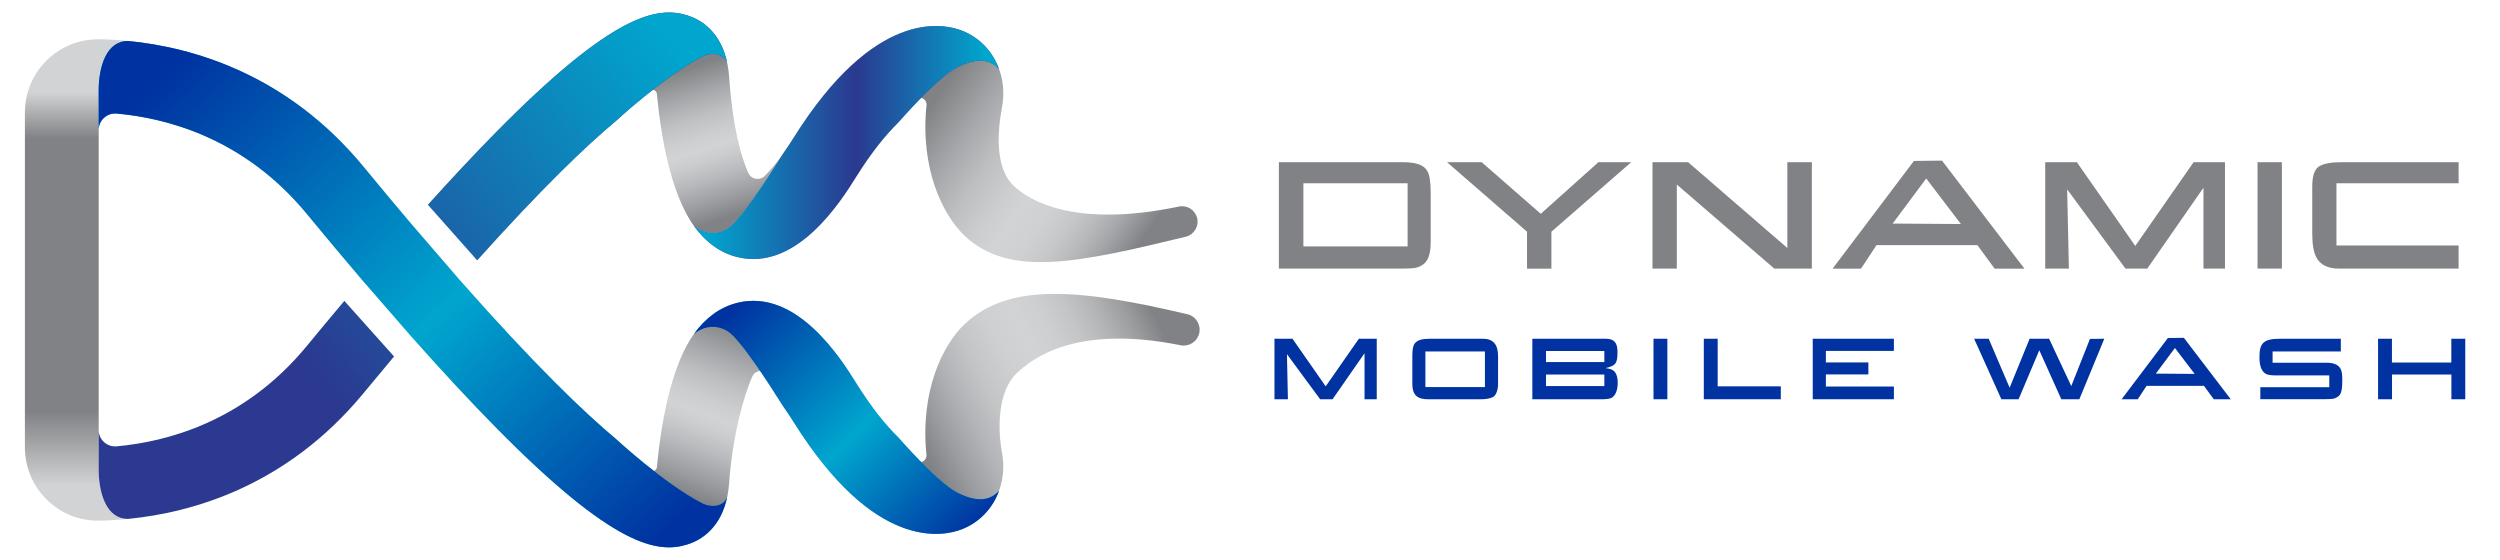
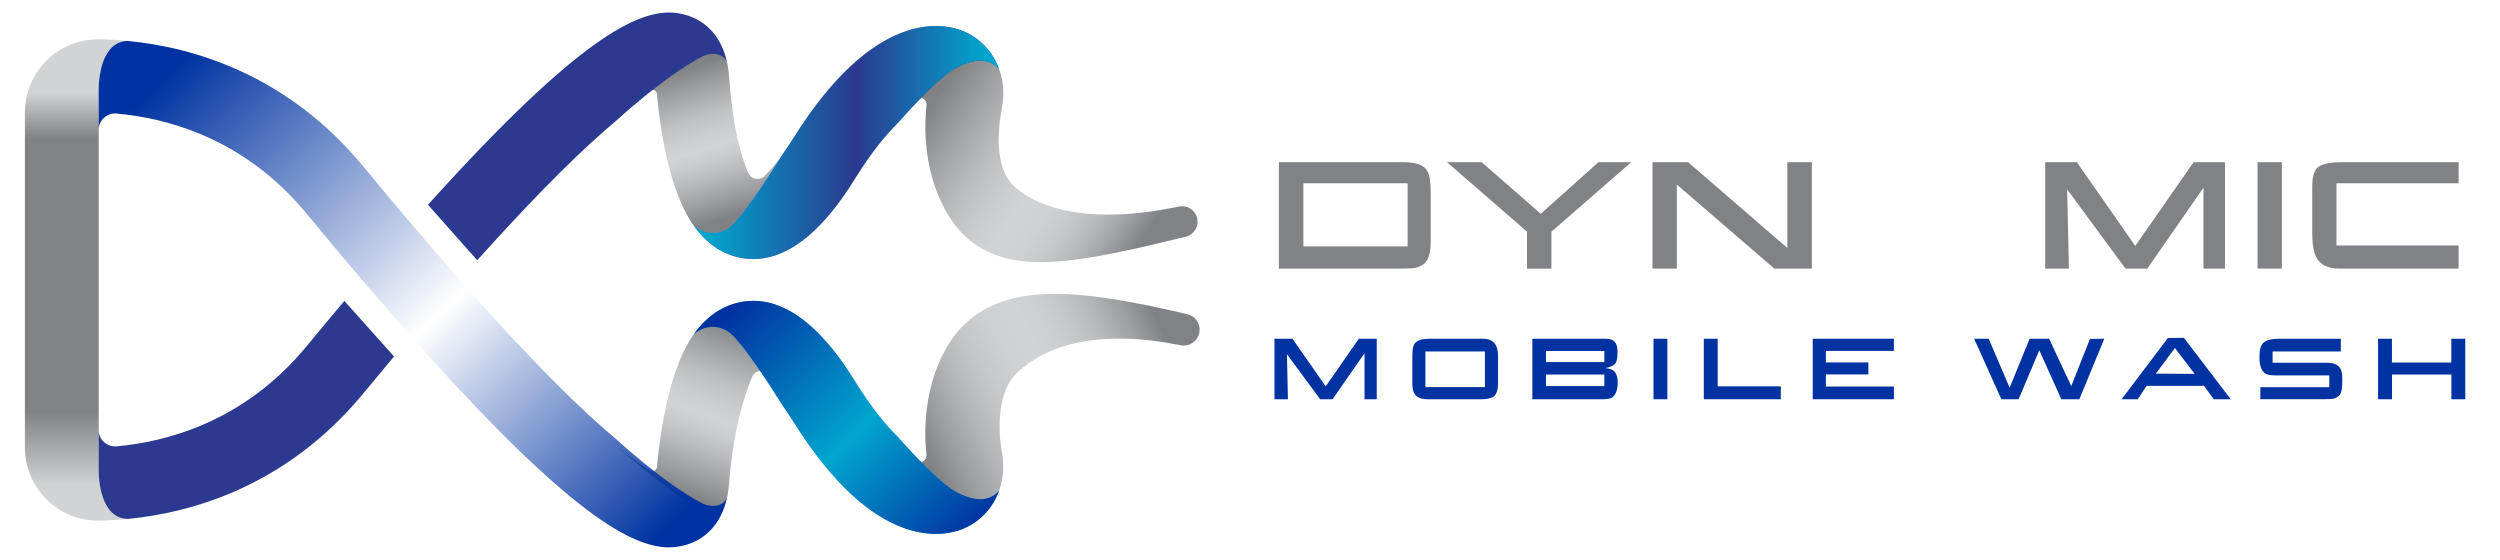
<svg xmlns="http://www.w3.org/2000/svg" version="1.1" id="Layer_1" x="0px" y="0px" viewBox="0 0 650.59 145.8" style="enable-background:new 0 0 650.59 145.8;" xml:space="preserve">
  <style type="text/css">
	.st0{fill:url(#SVGID_1_);}
	.st1{fill:url(#SVGID_2_);}
	.st2{fill:url(#SVGID_3_);}
	.st3{fill:#2B3990;}
	.st4{fill:url(#SVGID_4_);}
	.st5{fill:#00A6CE;}
	.st6{fill:url(#SVGID_5_);}
	.st7{fill:url(#SVGID_6_);}
	.st8{fill:none;}
	.st9{fill:url(#SVGID_7_);}
	.st10{fill:url(#SVGID_8_);}
	.st11{fill:#808285;}
	.st12{fill:#0033A1;}
	.st13{fill:url(#SVGID_9_);}
	.st14{fill:url(#SVGID_10_);}
</style>
  <g>
    <linearGradient id="SVGID_1_" gradientUnits="userSpaceOnUse" x1="191.945" y1="84.925" x2="175.622" y2="128.064">
      <stop offset="0" style="stop-color:#808285" />
      <stop offset="0.026" style="stop-color:#86888A" />
      <stop offset="0.181" style="stop-color:#A5A7AA" />
      <stop offset="0.322" style="stop-color:#BDBFC1" />
      <stop offset="0.443" style="stop-color:#CCCDCF" />
      <stop offset="0.531" style="stop-color:#D1D3D4" />
      <stop offset="0.608" style="stop-color:#CACCCE" />
      <stop offset="0.73" style="stop-color:#B7B9BC" />
      <stop offset="0.881" style="stop-color:#9A9C9F" />
      <stop offset="1" style="stop-color:#808285" />
    </linearGradient>
    <path class="st0" d="M190.36,83.5c3.15,1.9,10.59,13.36,14.55,19.7c-1.99-2.82-3.64-4.72-4.91-5.97c-1.3-1.27-3.49-0.87-4.24,0.79   c-1.9,4.19-5.13,14.89-6,27.59c-0.08,1.15-0.23,2.21-0.42,3.21c-0.5,2.95-3.99,5.19-6.73,3.77c-9.86-5.13-22.27-16.63-22.28-16.65   c3.8,3.16,6.67,5.21,8.79,6.52c0.76,0.47,1.75-0.03,1.83-0.92c1.42-15.02,4.64-27.69,9.61-34.6   C182.11,85.53,186.63,81.24,190.36,83.5z" />
    <linearGradient id="SVGID_2_" gradientUnits="userSpaceOnUse" x1="176.759" y1="18.411" x2="189.138" y2="56.64">
      <stop offset="0" style="stop-color:#808285" />
      <stop offset="0.026" style="stop-color:#86888A" />
      <stop offset="0.181" style="stop-color:#A5A7AA" />
      <stop offset="0.322" style="stop-color:#BDBFC1" />
      <stop offset="0.443" style="stop-color:#CCCDCF" />
      <stop offset="0.531" style="stop-color:#D1D3D4" />
      <stop offset="0.608" style="stop-color:#CACCCE" />
      <stop offset="0.73" style="stop-color:#B7B9BC" />
      <stop offset="0.881" style="stop-color:#9A9C9F" />
      <stop offset="1" style="stop-color:#808285" />
    </linearGradient>
    <path class="st1" d="M189.34,59.54c3.15-1.9,10.59-13.36,14.55-19.7c-1.99,2.82-3.64,4.72-4.91,5.97c-1.3,1.27-3.49,0.87-4.24-0.79   c-1.9-4.19-4.12-12.22-4.98-24.92c-0.08-1.15-0.23-2.21-0.42-3.21c-0.5-2.95-3.99-4.89-6.73-3.47   c-9.86,5.13-22.27,16.63-22.28,16.65c3.8-3.16,6.67-5.21,8.79-6.52c0.76-0.47,1.75,0.03,1.83,0.92c1.42,15.02,4.64,27.39,9.61,34.3   C182.11,60.17,185.62,61.79,189.34,59.54z" />
    <g>
      <linearGradient id="SVGID_3_" gradientUnits="userSpaceOnUse" x1="240.886" y1="29.346" x2="294.513" y2="66.417">
        <stop offset="0" style="stop-color:#808285" />
        <stop offset="0.026" style="stop-color:#86888A" />
        <stop offset="0.181" style="stop-color:#A5A7AA" />
        <stop offset="0.322" style="stop-color:#BDBFC1" />
        <stop offset="0.443" style="stop-color:#CCCDCF" />
        <stop offset="0.531" style="stop-color:#D1D3D4" />
        <stop offset="0.633" style="stop-color:#CED0D2" />
        <stop offset="0.724" style="stop-color:#C5C7C9" />
        <stop offset="0.81" style="stop-color:#B6B8BA" />
        <stop offset="0.895" style="stop-color:#A1A3A6" />
        <stop offset="0.976" style="stop-color:#888A8D" />
        <stop offset="1" style="stop-color:#808285" />
      </linearGradient>
      <path class="st2" d="M311.54,56.74c-0.51-2.1-2.6-3.43-4.71-2.99c-27.64,5.76-39.28-1.83-43.01-5.37    c-5-4.74-4.23-14.25-3.04-20.56c0.65-3.47,0.31-6.85-0.79-9.87c-1.8-1.9-4.68-5.83-10.68-2.87c-4.2,2.07-11.32,9.71-15.58,14.55    c1.76-1.72,3.34-3,4.68-3.91c1.22-0.82,2.85,0.19,2.7,1.66c-1.7,16.58,4.26,28.59,9.89,33.94c11.6,11.01,29.48,7.09,57.57,0.29    C310.73,61.08,312.06,58.9,311.54,56.74L311.54,56.74z" />
      <path class="st3" d="M249.3,17.41c6.01-2.96,8.89-1.35,10.68,0.55c-1.64-4.5-5.02-8.18-9.69-10c-4.97-1.94-22.79-5.66-43.74,27.87    c-0.95,1.52-1.83,2.83-2.66,4c-3.97,6.34-11.41,17.8-14.55,19.7c-3.73,2.26-7.24,0.63-8.78-0.78c3.09,4.29,6.85,7.02,11.28,8.13    c15.51,3.89,27.17-14.76,30.99-20.88c4.09-6.54,7.78-11.01,10.89-14.06C237.99,27.11,245.1,19.48,249.3,17.41z" />
    </g>
    <g>
      <linearGradient id="SVGID_4_" gradientUnits="userSpaceOnUse" x1="238.881" y1="114.573" x2="300.91" y2="83.02">
        <stop offset="0" style="stop-color:#808285" />
        <stop offset="0.106" style="stop-color:#9B9DA0" />
        <stop offset="0.214" style="stop-color:#B2B4B7" />
        <stop offset="0.322" style="stop-color:#C3C5C7" />
        <stop offset="0.428" style="stop-color:#CECFD1" />
        <stop offset="0.531" style="stop-color:#D1D3D4" />
        <stop offset="0.622" style="stop-color:#CECFD1" />
        <stop offset="0.716" style="stop-color:#C4C5C7" />
        <stop offset="0.81" style="stop-color:#B3B5B7" />
        <stop offset="0.905" style="stop-color:#9C9EA0" />
        <stop offset="1" style="stop-color:#808285" />
      </linearGradient>
      <path class="st4" d="M312.07,86.77c-0.52,2.15-2.65,3.52-4.82,3.08c-27.62-5.56-38.9,3.71-42.64,7.26    c-5,4.74-5.02,14.46-3.84,20.77c0.65,3.47,0.31,6.85-0.79,9.87c-1.8,1.9-4.68,5.85-10.68,2.89c-4.2-2.07-11.32-9.71-15.58-14.55    c1.76,1.72,3.34,3,4.68,3.91c1.22,0.82,2.85-0.19,2.7-1.66c-1.7-16.58,4.26-28.61,9.89-33.95c11.58-10.99,29.93-9.22,58-2.62    C311.23,82.28,312.61,84.54,312.07,86.77L312.07,86.77z" />
      <path class="st5" d="M249.3,128.29c6.01,2.96,8.89,1.35,10.68-0.55c-1.64,4.5-5.02,8.18-9.69,10    c-4.97,1.94-22.79,5.66-43.74-27.87c-0.95-1.52-1.83-2.83-2.66-4c-3.97-6.34-11.41-17.8-14.55-19.7    c-3.73-2.26-7.24-0.63-8.78,0.78c3.09-4.29,6.85-7.02,11.28-8.13c15.51-3.89,27.17,14.76,30.99,20.88    c4.09,6.54,7.78,11.01,10.89,14.06C237.99,118.59,245.1,126.22,249.3,128.29z" />
    </g>
    <linearGradient id="SVGID_5_" gradientUnits="userSpaceOnUse" x1="190.244" y1="76.48" x2="254.325" y2="142.331">
      <stop offset="0.039" style="stop-color:#0033A1" />
      <stop offset="0.104" style="stop-color:#0033A1;stop-opacity:0.867" />
      <stop offset="0.531" style="stop-color:#0033A1;stop-opacity:0" />
      <stop offset="0.955" style="stop-color:#0033A1" />
    </linearGradient>
    <path class="st6" d="M249.3,128.29c6.01,2.96,8.89,1.35,10.68-0.55c-1.64,4.5-5.02,8.18-9.69,10c-4.97,1.94-22.79,5.66-43.74-27.87   c-0.95-1.52-1.83-2.83-2.66-4c-3.97-6.34-11.41-17.8-14.55-19.7c-3.73-2.26-7.24-0.63-8.78,0.78c3.09-4.29,6.85-7.02,11.28-8.13   c15.51-3.89,27.17,14.76,30.99,20.88c4.09,6.54,7.78,11.01,10.89,14.06C237.99,118.59,245.1,126.22,249.3,128.29z" />
    <linearGradient id="SVGID_6_" gradientUnits="userSpaceOnUse" x1="180.563" y1="37.094" x2="259.987" y2="37.094">
      <stop offset="0.039" style="stop-color:#00A6CE" />
      <stop offset="0.104" style="stop-color:#00A6CE;stop-opacity:0.867" />
      <stop offset="0.531" style="stop-color:#00A6CE;stop-opacity:0" />
      <stop offset="0.955" style="stop-color:#00A6CE" />
    </linearGradient>
    <path class="st7" d="M249.3,17.41c6.01-2.96,8.89-1.35,10.68,0.55c-1.64-4.5-5.02-8.18-9.69-10c-4.97-1.94-22.79-5.66-43.74,27.87   c-0.95,1.52-1.83,2.83-2.66,4c-3.97,6.34-11.41,17.8-14.55,19.7c-3.73,2.26-7.24,0.63-8.78-0.78c3.09,4.29,6.85,7.02,11.28,8.13   c15.51,3.89,27.17-14.76,30.99-20.88c4.09-6.54,7.78-11.01,10.89-14.06C237.99,27.11,245.1,19.48,249.3,17.41z" />
    <g>
      <path class="st8" d="M25.68,111.77c0,0,0,0.06,0,0.11c0.01,2.52,2.16,4.49,4.68,4.26c12.91-1.16,33.18-6.31,49.48-26.1    c4.96-6.03,9.77-11.76,14.4-17.2c-4.64-5.44-9.44-11.17-14.4-17.2C63.5,35.82,43.19,30.69,30.16,29.64    c-2.51-0.2-4.65,1.77-4.64,4.28l0.15,77.96C25.68,111.83,25.68,111.77,25.68,111.77z" />
      <linearGradient id="SVGID_7_" gradientUnits="userSpaceOnUse" x1="20.168" y1="126.38" x2="20.168" y2="24.064">
        <stop offset="0" style="stop-color:#D1D3D4" />
        <stop offset="0.187" style="stop-color:#808285" />
        <stop offset="0.883" style="stop-color:#808285" />
        <stop offset="1" style="stop-color:#D1D3D4" />
      </linearGradient>
      <path class="st9" d="M25.68,122.01c0-6.17,0-9.57,0-10.12V33.93c0,0,0-3.46,0-10.24c0-6.61,2.18-13.48,8.18-12.99    c-2.89-0.29-5.72-0.45-8.05-0.48c-5.1-0.05-9.98,1.86-13.64,5.47c-3.67,3.61-5.69,8.44-5.69,13.59v87.15    c0,5.15,2.02,9.98,5.69,13.59c3.66,3.6,8.43,5.55,13.64,5.47c2.26-0.03,4.84-0.18,7.63-0.45    C27.75,135.17,25.68,128.45,25.68,122.01z" />
    </g>
-     <path class="st5" d="M189.34,128.82c-1.63,8.69-7.04,11.77-10.35,12.83c-7.88,2.53-19.4,0.59-50.03-30.49   c-6.69-6.79-14.04-14.69-21.98-23.64L94.23,72.85c-4.64-5.44-9.44-11.17-14.4-17.2c-16.3-19.79-36.57-24.94-49.48-26.1   c-2.51-0.23-4.67,1.74-4.68,4.26c0-0.56,0-3.95,0-10.12c0-6.45,2.08-13.16,7.76-13.02c16.55,1.63,41.24,8.51,61.22,32.77   c4.33,5.25,8.43,10.16,12.32,14.75l12.66,14.66c19.44,22.05,32.33,34.44,40.69,41.41c0.02,0.01,12.42,11.52,22.28,16.65   C185.35,132.33,188.84,131.76,189.34,128.82z" />
    <linearGradient id="SVGID_8_" gradientUnits="userSpaceOnUse" x1="40.75" y1="11.877" x2="173.159" y2="149.597">
      <stop offset="0.039" style="stop-color:#0033A1" />
      <stop offset="0.104" style="stop-color:#0033A1;stop-opacity:0.867" />
      <stop offset="0.531" style="stop-color:#0033A1;stop-opacity:0" />
      <stop offset="0.955" style="stop-color:#0033A1" />
    </linearGradient>
    <path class="st10" d="M189.34,128.82c-1.63,8.69-7.04,11.77-10.35,12.83c-7.88,2.53-19.4,0.59-50.03-30.49   c-6.69-6.79-14.04-14.69-21.98-23.64L94.23,72.85c-4.64-5.44-9.44-11.17-14.4-17.2c-16.3-19.79-36.57-24.94-49.48-26.1   c-2.51-0.23-4.67,1.74-4.68,4.26c0-0.56,0-3.95,0-10.12c0-6.45,2.08-13.16,7.76-13.02c16.55,1.63,41.24,8.51,61.22,32.77   c4.33,5.25,8.43,10.16,12.32,14.75l12.66,14.66c19.44,22.05,32.33,34.44,40.69,41.41c0.02,0.01,12.42,11.52,22.28,16.65   C185.35,132.33,188.84,131.76,189.34,128.82z" />
  </g>
  <g>
    <path class="st11" d="M365.08,42.21c3.58,0,5.56,0.75,6.42,2.41c0.56,1.04,0.82,2.91,0.82,5.74v12.47c0,3.49-0.67,5.24-2.35,6.24   c-1.16,0.71-2.13,0.83-5.75,0.83h-31.41V42.21H365.08z M366.31,64.12V47.7h-27.12v16.42H366.31z" />
    <path class="st11" d="M385.59,42.21l15.37,13.43l15-13.43h8.54L403.73,60.3v9.61h-6.34V60.3l-20.82-18.09H385.59z" />
    <path class="st11" d="M439.31,42.21l25.82,22.33V42.21h6.38V69.9h-9.77l-25.37-21.87V69.9h-6.34V42.21H439.31z" />
-     <path class="st11" d="M498.07,41.88l7.31-0.08l21.45,28.11h-7.76l-4.48-6.11h-26.26l-4.03,6.11h-7.39L498.07,41.88z M510.3,58.3   l-9.03-11.85l-8.73,11.73L510.3,58.3z" />
    <path class="st11" d="M540.48,42.21L555.67,64l15.18-21.79h8.17V69.9h-5.6V48.86L558.8,69.9h-5.67l-15.18-20.62l0.45,20.62h-6.16   V42.21H540.48z" />
    <path class="st11" d="M593.83,42.21V69.9h-6.34V42.21H593.83z" />
    <path class="st11" d="M639.82,47.7h-31.79v16.17h31.79v6.03h-31.11c-2.95,0-4.96-1-5.97-3.04c-0.67-1.29-1.01-3.37-1.01-6.15V48.57   c0-2.83,0.6-4.53,1.79-5.28c1.23-0.75,3.1-1.08,5.82-1.08h30.48V47.7z" />
    <path class="st12" d="M336.35,88.15l8.64,12.39l8.64-12.39h4.65v15.75h-3.18V91.93l-8.32,11.97h-3.23l-8.64-11.73l0.25,11.73h-3.5   V88.15H336.35z" />
    <path class="st12" d="M389.85,99.93c0,1.63-0.55,3.03-1.34,3.41c-0.76,0.38-1.89,0.57-3.31,0.57h-13.54   c-2.89,0-4.12-1.18-4.12-3.95v-7.24c0-1.82,0.19-2.79,0.64-3.36c0.7-0.88,1.87-1.21,4.05-1.21h13.67c2.67,0,3.95,1.47,3.95,4.57   V99.93z M386.43,100.73v-9.27h-15.49v9.27H386.43z" />
    <path class="st12" d="M417.83,88.15c2.21,0,3.1,0.99,3.1,3.43c0,2.98-0.45,3.59-3.1,4.21c1.27,0.19,1.85,0.4,2.31,0.9   c0.55,0.59,0.85,1.56,0.85,2.89c0,1.84-0.53,3.24-1.44,3.86c-0.49,0.33-1.4,0.47-2.8,0.47h-17.98V88.15H417.83z M417.51,94.23   v-2.89h-15.18v2.89H417.51z M417.51,100.47v-3h-15.18v3H417.51z" />
    <path class="st12" d="M433.91,88.15v15.75h-3.61V88.15H433.91z" />
    <path class="st12" d="M447,88.15v12.39h16.43v3.36h-20.04V88.15H447z" />
    <path class="st12" d="M492.86,88.15v3.17h-17.7v3h11.06v3.12h-11.06v3.15h17.7v3.31h-21.12V88.15H492.86z" />
    <path class="st12" d="M517.53,88.15l5.45,12.75l5.2-12.75h5.07l5.77,12.32l4.86-12.27l3.74-0.05l-6.5,15.75h-4.69l-5.73-12.75   l-5.39,12.75h-4.48l-7.09-15.75H517.53z" />
    <path class="st12" d="M564.16,87.96l4.16-0.05l12.2,15.99h-4.42l-2.55-3.48h-14.94l-2.29,3.48h-4.2L564.16,87.96z M571.13,97.3   l-5.14-6.74l-4.97,6.67L571.13,97.3z" />
    <path class="st12" d="M609.17,91.46h-17.76v2.93h14.09c1.83,0,3.1,0.57,3.63,1.63c0.3,0.59,0.42,1.47,0.42,2.86   c0,2.88-0.3,3.88-1.36,4.49c-0.79,0.47-1.25,0.52-4.16,0.52h-15.81v-3.12h17.94V97.7h-13.71c-1.55,0-2.44-0.14-2.95-0.5   c-1.02-0.71-1.51-2.06-1.51-4.3c0-3.76,1.17-4.75,5.58-4.75h15.6V91.46z" />
    <path class="st12" d="M622.47,88.15v6.2h15.45v-6.2h3.63v15.75h-3.61v-6.43h-15.45v6.43h-3.63V88.15H622.47z" />
  </g>
  <g>
    <path class="st3" d="M89.61,78.31c-3.19,3.78-6.44,7.69-9.78,11.74c-16.3,19.79-36.57,24.94-49.48,26.1   c-2.51,0.23-4.67-1.74-4.68-4.26c0,0.56,0,3.95,0,10.12c0,6.45,2.08,13.16,7.76,13.02c16.55-1.63,41.24-8.51,61.22-32.77   c2.72-3.3,5.34-6.46,7.89-9.49L89.61,78.31z" />
    <path class="st3" d="M178.99,4.05c-7.88-2.53-19.4-0.59-50.03,30.49c-5.44,5.52-11.32,11.78-17.59,18.74l12.82,14.45   c16.92-18.87,28.45-29.89,36.14-36.29c0.02-0.01,12.42-11.52,22.28-16.65c2.74-1.43,6.23-0.86,6.73,2.09   C187.72,8.19,182.31,5.12,178.99,4.05z" />
  </g>
  <g>
    <linearGradient id="SVGID_9_" gradientUnits="userSpaceOnUse" x1="33.839" y1="123.844" x2="182.097" y2="6.167">
      <stop offset="0.285" style="stop-color:#00A6CE;stop-opacity:0" />
      <stop offset="0.955" style="stop-color:#00A6CE" />
    </linearGradient>
-     <path class="st13" d="M178.99,4.05c-7.88-2.53-19.4-0.59-50.03,30.49c-5.44,5.52-11.32,11.78-17.59,18.74l12.82,14.45   c16.92-18.87,28.45-29.89,36.14-36.29c0.02-0.01,12.42-11.52,22.28-16.65c2.74-1.43,6.23-0.86,6.73,2.09   C187.72,8.19,182.31,5.12,178.99,4.05z" />
    <linearGradient id="SVGID_10_" gradientUnits="userSpaceOnUse" x1="36.508" y1="127.208" x2="184.766" y2="9.53">
      <stop offset="0.285" style="stop-color:#00A6CE;stop-opacity:0" />
      <stop offset="0.955" style="stop-color:#00A6CE" />
    </linearGradient>
-     <path class="st14" d="M89.61,78.31c-3.19,3.78-6.44,7.69-9.78,11.74c-16.3,19.79-36.57,24.94-49.48,26.1   c-2.51,0.23-4.67-1.74-4.68-4.26c0,0.56,0,3.95,0,10.12c0,6.45,2.08,13.16,7.76,13.02c16.55-1.63,41.24-8.51,61.22-32.77   c2.72-3.3,5.34-6.46,7.89-9.49L89.61,78.31z" />
  </g>
</svg>